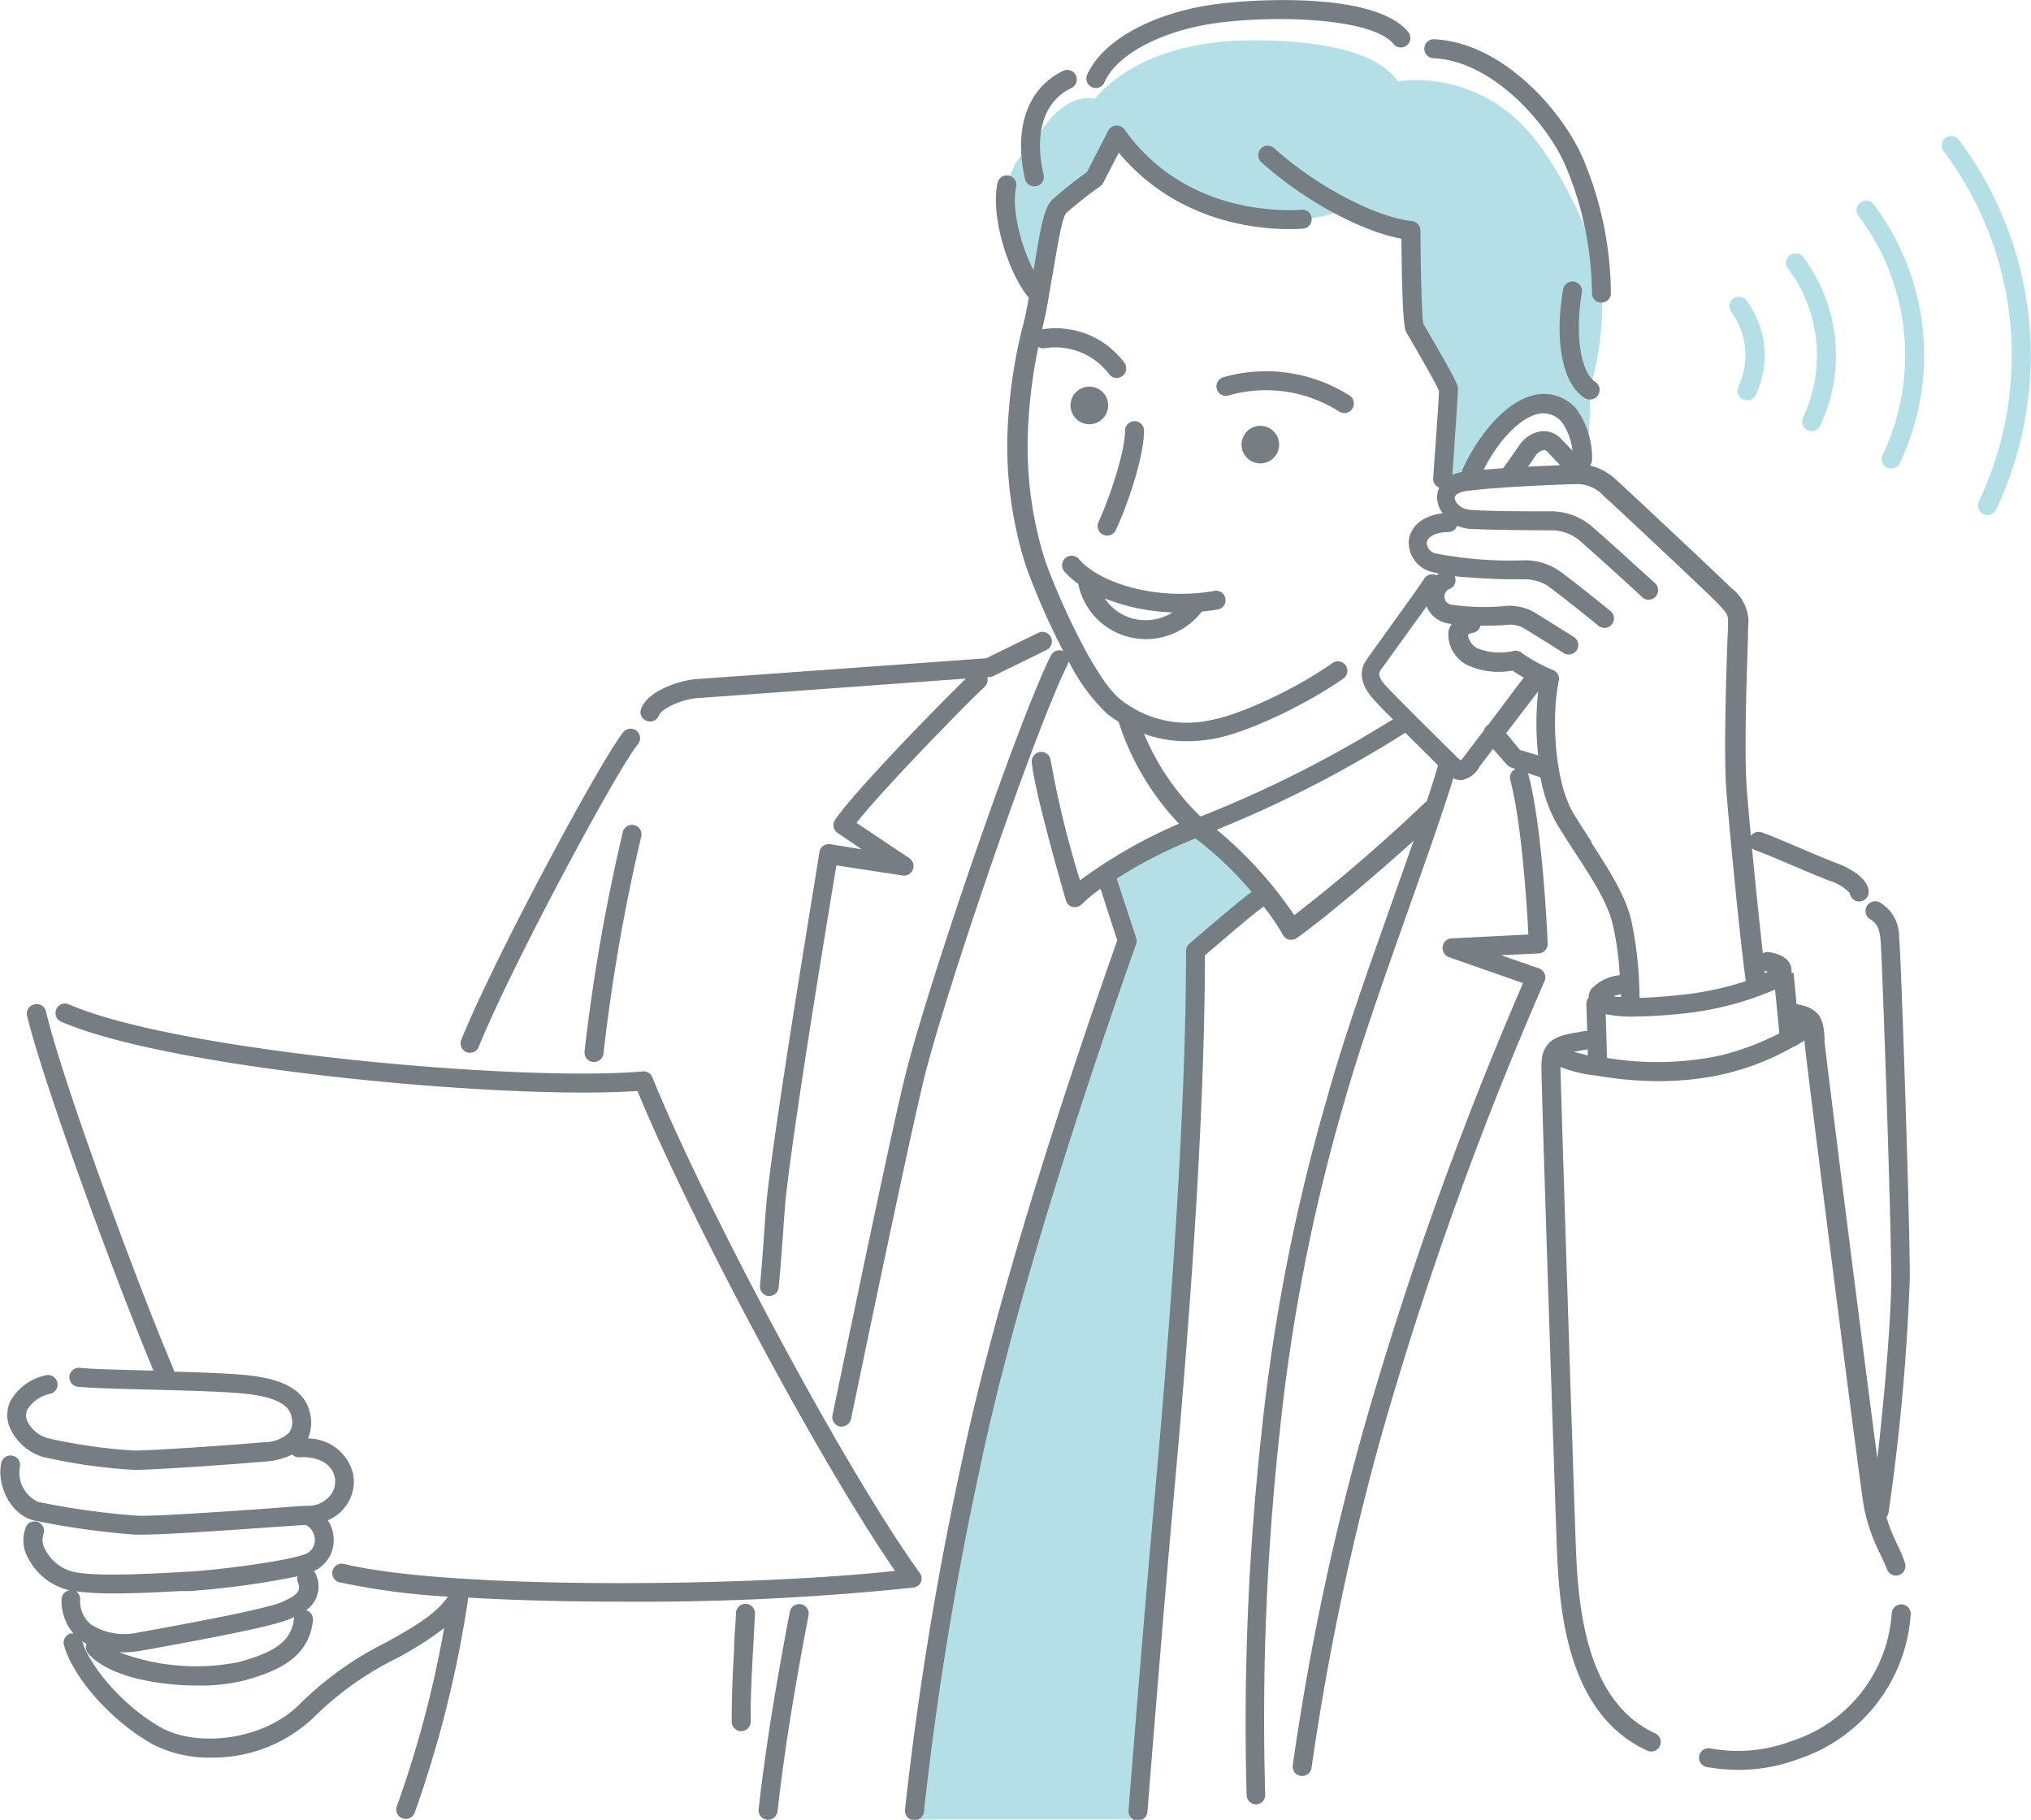
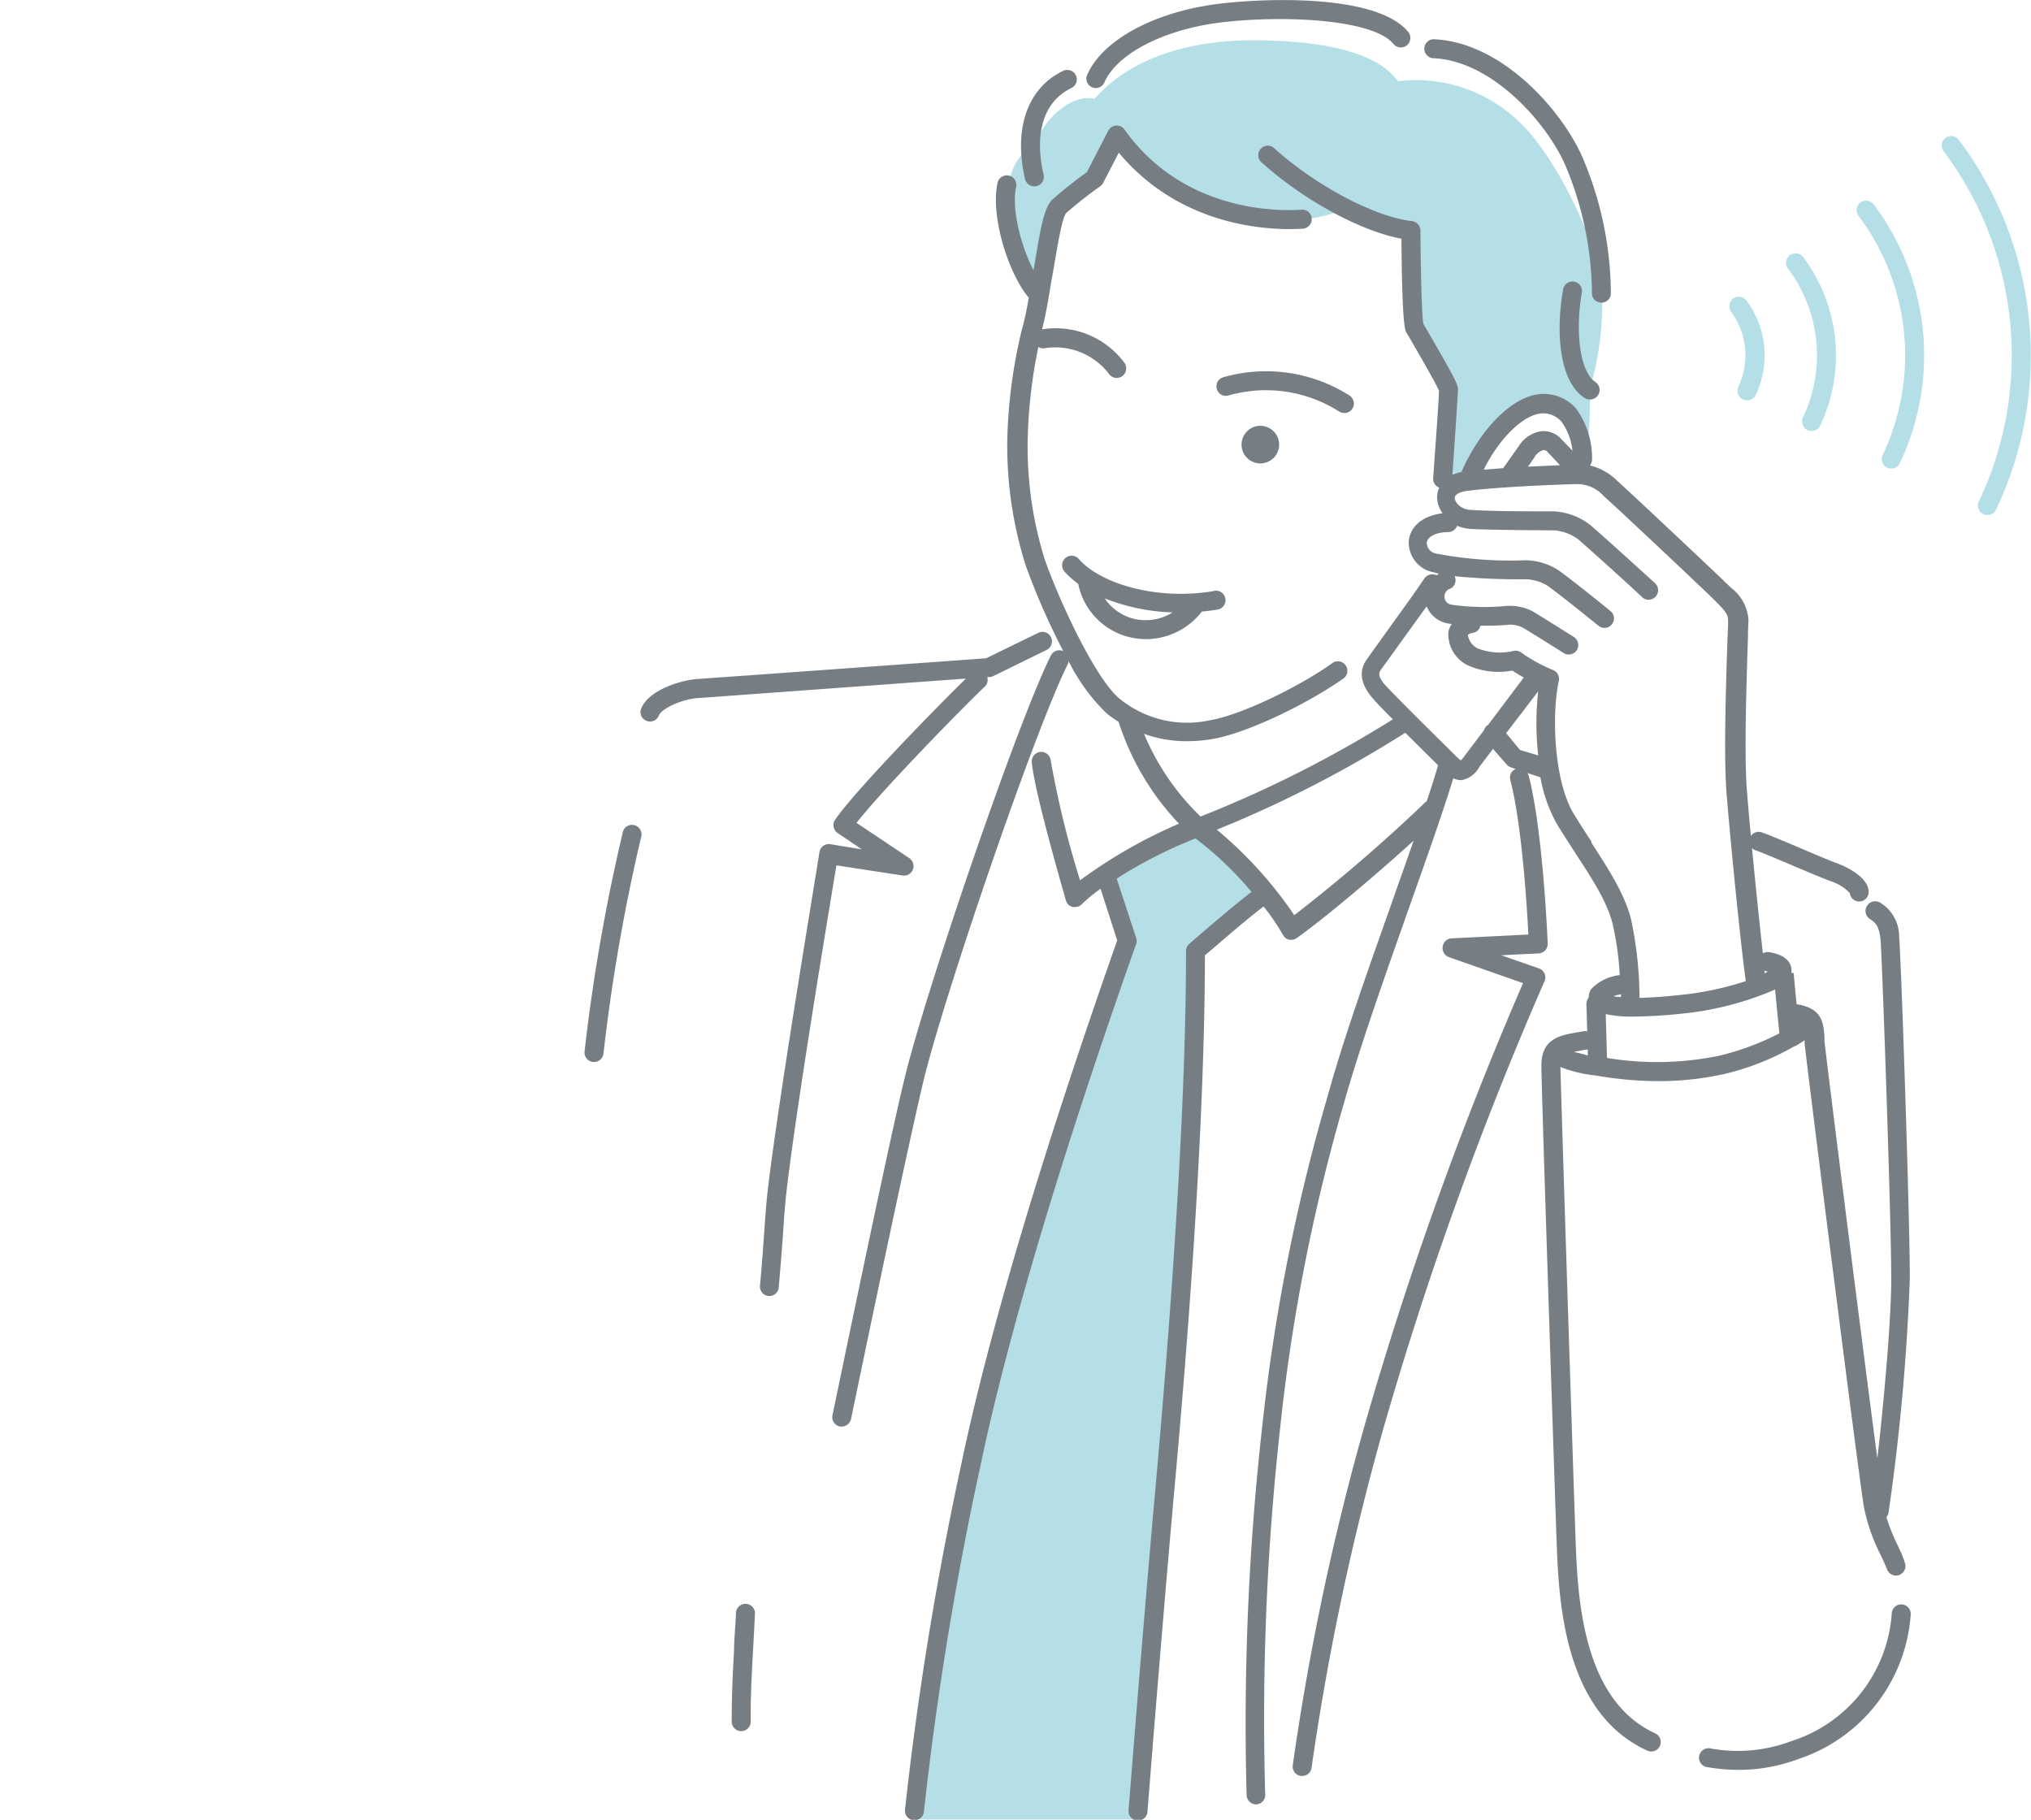
<svg xmlns="http://www.w3.org/2000/svg" viewBox="0 0 190.08 170.29">
  <defs>
    <style>.cls-1{fill:#b4dfe7;}.cls-2{fill:#767e84;}</style>
  </defs>
  <g id="レイヤー_2" data-name="レイヤー 2">
    <g id="reason">
      <path class="cls-1" d="M96.91,27.48c-1.23-1.84-3-7.62-2.58-10s1.47-3.44,2.58-3.81c.37-2,3.16-5,5.53-4.42,3.85-4.43,10.18-5.48,14.73-5.48s11.32.51,13.65,3.83a13.91,13.91,0,0,1,11.56,4c3.19,3.07,7,10.87,7.5,14.93a27.42,27.42,0,0,1-1.08,9.8,45.49,45.49,0,0,1-.25,5.77c-.74-2.45-2.42-4.47-3.93-4.42-2.42.07-5.66,3-6.89,6.76l-2.46.86.37-9c-1.35-2.22-3.57-5.91-3.57-5.91v-9a15.09,15.09,0,0,1-6.14-1.85c-3.69,1.6-8,1.11-11.07.25s-8-4.8-10.33-7.13L102.2,17,99,19.49A36.2,36.2,0,0,0,96.91,27.48Z" />
      <path class="cls-1" d="M163.49,37.46a.88.88,0,0,1-.38-.09.9.9,0,0,1-.42-1.19,6.9,6.9,0,0,0,.63-3.61A6.82,6.82,0,0,0,162,29.16a.89.89,0,0,1,1.42-1.07,8.54,8.54,0,0,1,1.69,4.31A8.7,8.7,0,0,1,164.3,37,.9.9,0,0,1,163.49,37.46Z" />
      <path class="cls-1" d="M169.55,40.33a.91.91,0,0,1-.39-.08.9.9,0,0,1-.42-1.19,13.54,13.54,0,0,0-1.4-13.93.88.88,0,0,1,.17-1.24.89.89,0,0,1,1.25.17,15.34,15.34,0,0,1,1.59,15.77A.88.88,0,0,1,169.55,40.33Z" />
      <path class="cls-1" d="M177,43.85a.84.84,0,0,1-.38-.08.89.89,0,0,1-.42-1.19,21.74,21.74,0,0,0-2.26-22.38.88.88,0,0,1,.17-1.24.89.89,0,0,1,1.25.17,23.5,23.5,0,0,1,2.44,24.22A.88.88,0,0,1,177,43.85Z" />
      <path class="cls-1" d="M186,48.2a.88.88,0,0,1-.38-.09.9.9,0,0,1-.42-1.19,31.82,31.82,0,0,0-3.3-32.77.89.89,0,0,1,.18-1.24.88.88,0,0,1,1.24.17,33.61,33.61,0,0,1,3.49,34.61A.9.9,0,0,1,186,48.2Z" />
      <path class="cls-1" d="M103.86,81.94c.54,1.7,1.49,4.1,2,6.07-9.18,23.28-19,64.06-19.83,82.25h20.33c2-19.34,6.39-71.92,5.57-81.43,1.87-1.59,3.92-3.33,6.23-5.08a27.24,27.24,0,0,0-6.17-5.9A37.81,37.81,0,0,0,103.86,81.94Z" />
      <path class="cls-2" d="M96.8,17.44a.9.9,0,0,1-.87-.69C94.84,12,96.17,8.23,99.5,6.63a.89.89,0,0,1,.77,1.61c-2.56,1.22-3.51,4.18-2.6,8.11A.89.89,0,0,1,97,17.42Z" />
      <path class="cls-2" d="M102.56,8.24a.94.94,0,0,1-.36-.08A.88.88,0,0,1,101.75,7c1.43-3.24,6.19-5.84,12.12-6.62,4-.52,14.89-1.06,17.92,2.6a.9.9,0,0,1-.12,1.26.89.89,0,0,1-1.25-.12c-2-2.42-10.76-2.7-16.32-2-5.25.68-9.56,2.92-10.73,5.57A.88.88,0,0,1,102.56,8.24Z" />
      <path class="cls-2" d="M149.83,28.32h0a.88.88,0,0,1-.84-.93,31.36,31.36,0,0,0-2.5-11.94c-1.68-3.86-6.75-9.71-12.27-10a.89.89,0,1,1,.1-1.77c6.34.35,11.89,6.69,13.8,11.08a32.76,32.76,0,0,1,2.64,12.74A.88.88,0,0,1,149.83,28.32Z" />
      <path class="cls-2" d="M148.78,37.38a.91.91,0,0,1-.5-.15c-2.46-1.64-2.64-6.45-2-10.07a.89.89,0,1,1,1.75.29c-.64,3.89-.1,7.38,1.28,8.3a.89.89,0,0,1-.49,1.63Z" />
-       <path class="cls-2" d="M103.62,50.12a.85.85,0,0,1-.38-.09.88.88,0,0,1-.43-1.18c1-2.19,2.48-6.5,2.48-8.55a.89.89,0,0,1,1.78,0c0,2.42-1.54,7-2.65,9.31A.89.89,0,0,1,103.62,50.12Z" />
      <path class="cls-2" d="M113.59,55.31c-5.49.93-10.73-.79-12.62-3a.89.89,0,1,0-1.35,1.17,8.1,8.1,0,0,0,1.29,1.16,6.45,6.45,0,0,0,4.86,5,7,7,0,0,0,1.49.17,6.64,6.64,0,0,0,5.22-2.58c.47-.05.94-.1,1.4-.18a.89.89,0,1,0-.29-1.75Zm-7.42,2.61A4.65,4.65,0,0,1,103.39,56a19,19,0,0,0,6.35,1.31A4.78,4.78,0,0,1,106.17,57.92Z" />
      <path class="cls-2" d="M174,84.36a.89.89,0,0,1-.88-.79,4.24,4.24,0,0,0-1.81-1.12c-.91-.34-2.23-.9-3.5-1.44s-2.66-1.13-3.45-1.42a.89.89,0,1,1,.6-1.67c.84.3,2.15.86,3.54,1.45s2.56,1.09,3.44,1.42c1.42.53,2.95,1.52,2.95,2.68A.89.89,0,0,1,174,84.36Zm-.87-.77h0Z" />
-       <path class="cls-2" d="M71.89,170.29h-.1a.9.9,0,0,1-.79-1c.63-5.51,1.47-10.86,2.92-18.46a.89.89,0,0,1,1.75.33c-1.44,7.56-2.28,12.87-2.9,18.33A.89.89,0,0,1,71.89,170.29Z" />
-       <path class="cls-2" d="M44,98.52a1,1,0,0,1-.34-.06.9.9,0,0,1-.49-1.16c3.25-8,13.25-26.5,15.17-28.79a.89.89,0,0,1,1.25-.12.9.9,0,0,1,.11,1.26C57.9,71.78,47.94,90.21,44.79,98A.89.89,0,0,1,44,98.52Z" />
      <path class="cls-2" d="M55.6,99.38h-.11a.9.9,0,0,1-.78-1,175.05,175.05,0,0,1,3.6-20.6.89.89,0,0,1,1.71.48,172.9,172.9,0,0,0-3.54,20.33A.89.89,0,0,1,55.6,99.38Z" />
-       <path class="cls-2" d="M86.06,147.17c-7.4-10.3-20.54-35.25-25-46.35a.89.89,0,0,0-.9-.56c-11.35,1-43.36-1.82-53.66-6.25a.89.89,0,1,0-.7,1.63c10.3,4.44,41.81,7.3,53.86,6.45C64.27,113.33,76.21,136,83.76,147c-13.37,1.48-41.62,1.79-51.65-.67a.89.89,0,0,0-.42,1.72,66,66,0,0,0,10.23,1.36c-1.2,1.73-3.34,2.92-5.8,4.29a31.09,31.09,0,0,0-7.91,5.61c-3.44,3.61-9.76,4.22-13.12,2.36-3.58-2-6.69-5.76-7.4-8.08a4.06,4.06,0,0,0,.41.25.88.88,0,0,0,.15.89c1.88,2.15,6.47,3,10.27,3a17,17,0,0,0,4.31-.47c2.93-.81,6.09-2,6.46-5.65a.89.89,0,0,0-.64-.93,2.7,2.7,0,0,0,.88-3.42.6.6,0,0,0-.16-.25l.2-.09a3.14,3.14,0,0,0,1.66-2.83,3.25,3.25,0,0,0-.55-1.82A4,4,0,0,0,32.31,141a3.83,3.83,0,0,0,.74-3.07,4.35,4.35,0,0,0-4.23-3.32,3.7,3.7,0,0,0,.23-2.2c-.49-2.81-3.56-3.46-5.84-3.71-1.57-.17-4.22-.27-6.91-.35,0,0,0-.05,0-.08-3.4-8-10.44-27-12-33.64A.9.9,0,0,0,3.17,94,.89.89,0,0,0,2.52,95c1.57,6.5,8.33,24.85,11.84,33.25h-.47c-2.72-.07-5.28-.13-6.39-.25a.89.89,0,1,0-.18,1.77c1.18.12,3.65.19,6.52.26,3.38.09,7.21.18,9.18.4,4,.43,4.19,1.75,4.28,2.25a1.71,1.71,0,0,1-.23,1.37,3.37,3.37,0,0,1-2.37.91c-3,.27-10.41.78-12.16.78a50.78,50.78,0,0,1-8-1.14,3.05,3.05,0,0,1-2-1.65,1.29,1.29,0,0,1,0-1,3.26,3.26,0,0,1,2.21-1.53.89.89,0,0,0-.51-1.71,4.93,4.93,0,0,0-3.28,2.43,3,3,0,0,0,0,2.53A4.92,4.92,0,0,0,4,136.33a51.21,51.21,0,0,0,8.57,1.22c1.9,0,9.62-.54,12.32-.79a6.64,6.64,0,0,0,2.46-.65.87.87,0,0,0,.68.26c1.38-.09,3,.37,3.31,1.92a2.07,2.07,0,0,1-.41,1.62,2.63,2.63,0,0,1-2.09,1c-.76,0-2.28.15-4.11.28-4.18.29-10.51.73-11.95.64a71.91,71.91,0,0,1-9.19-1.28,3,3,0,0,1-1.73-3.27.89.89,0,0,0-.68-1.06.88.88,0,0,0-1.06.67c-.44,2,.78,4.78,3,5.38a74.67,74.67,0,0,0,9.54,1.34h.58c2.15,0,7.56-.37,11.61-.66,1.61-.11,3-.21,3.79-.25a1.64,1.64,0,0,1,.83,1.38,1.41,1.41,0,0,1-.7,1.26c-1.29.67-8.42,1.6-11.12,1.73l-.91.05c-2.64.15-7.55.42-9.74,0A4.08,4.08,0,0,1,4.23,145a1.72,1.72,0,0,1-.17-1.41.89.89,0,0,0-1.6-.77,3.35,3.35,0,0,0,.18,3,5.83,5.83,0,0,0,3.88,3,.87.87,0,0,0-.76.86,4.72,4.72,0,0,0,1.12,3.19.88.88,0,0,0-.32,0A.9.9,0,0,0,6,154c.89,3.08,4.52,7.13,8.28,9.22a11.41,11.41,0,0,0,5.44,1.25,13.68,13.68,0,0,0,9.83-3.94A29.57,29.57,0,0,1,37,155.24a30.78,30.78,0,0,0,4.57-2.89A102.16,102.16,0,0,1,37.15,169a.88.88,0,0,0,.51,1.15.87.87,0,0,0,.32.06.89.89,0,0,0,.83-.57,107.11,107.11,0,0,0,5-20h0a.27.27,0,0,0,0-.09s0,0,0-.05c4.42.26,9.38.38,14.4.38a244.46,244.46,0,0,0,27.29-1.32.89.89,0,0,0,.7-.53A.88.88,0,0,0,86.06,147.17Zm-58.54,4.24c-.23,2.32-2.07,3.26-5.16,4.12a20.37,20.37,0,0,1-11.19-.91l.37,0a9.9,9.9,0,0,0,1.77-.17l.85-.15c5.81-1.06,11.39-2.12,12.94-2.79l.44-.2S27.52,151.38,27.52,151.41ZM7.1,148.91a27.55,27.55,0,0,0,3.64.2c2.12,0,4.42-.13,6.08-.22l.9,0a77.74,77.74,0,0,0,10.11-1.38,1,1,0,0,0,0,.42c.29.75.36,1.21-1.48,2-1.57.68-9.55,2.13-12.55,2.68l-.85.15A5.77,5.77,0,0,1,8.5,152a2.82,2.82,0,0,1-1-2.3A.86.86,0,0,0,7.1,148.91Z" />
      <path class="cls-2" d="M162.68,165.62a17.77,17.77,0,0,1-2.87-.25.89.89,0,1,1,.3-1.75,14.17,14.17,0,0,0,7.54-.69,13.52,13.52,0,0,0,9.4-12,.89.89,0,0,1,1.77.19,15.38,15.38,0,0,1-10.55,13.5A15.88,15.88,0,0,1,162.68,165.62Z" />
      <path class="cls-2" d="M125.82,38.65a1,1,0,0,1-.46-.12A12.75,12.75,0,0,0,115,37a.87.87,0,0,1-1.11-.57.89.89,0,0,1,.57-1.12A14.56,14.56,0,0,1,126.28,37a.89.89,0,0,1,.3,1.22A.87.87,0,0,1,125.82,38.65Z" />
-       <path class="cls-2" d="M103.71,37.94A1.76,1.76,0,1,1,102,36.18,1.75,1.75,0,0,1,103.71,37.94Z" />
      <circle class="cls-2" cx="117.97" cy="41.61" r="1.76" transform="translate(58.71 151.78) rotate(-81.16)" />
      <path class="cls-2" d="M69.37,162a.9.9,0,0,1-.89-.88c0-2.37.08-4.27.22-6.67,0-1,.12-2.14.18-3.44a.89.89,0,1,1,1.77.09c-.06,1.3-.12,2.43-.18,3.45-.13,2.37-.23,4.24-.21,6.55a.9.9,0,0,1-.88.9Z" />
      <path class="cls-2" d="M84.43,81.92a.88.88,0,0,0,1-.54.89.89,0,0,0-.32-1.07L80.16,77c2.66-3.38,10.56-11.41,12-12.74a.9.9,0,0,0,.24-.9l.23,0a.9.9,0,0,0,.32-.09l5-2.45a.89.89,0,1,0-.78-1.6l-4.88,2.38L65,63.56c-1.59.19-4.35,1.1-5,2.76a.88.88,0,0,0,.52,1.14.91.91,0,0,0,.32.06.89.89,0,0,0,.83-.58c.21-.56,1.87-1.42,3.46-1.6L90.4,63.5C87.91,65.92,80,74,78.16,76.71a.84.84,0,0,0-.14.67.89.89,0,0,0,.37.57l2.27,1.53L77.72,79a.89.89,0,0,0-.67.15.92.92,0,0,0-.36.58c0,.21-3.59,21.55-4.76,31-.19,1.52-.27,2.63-.38,4.17-.09,1.31-.2,2.94-.42,5.38a.89.89,0,0,0,.8,1H72a.88.88,0,0,0,.88-.81c.22-2.46.34-4.1.43-5.42.1-1.51.18-2.6.36-4.07,1-8.3,3.93-25.9,4.61-30Z" />
      <path class="cls-2" d="M177.63,144.67a18.61,18.61,0,0,1-1.08-2.69,1,1,0,0,0,.19-.39,203.38,203.38,0,0,0,2-22c0-5.5-.81-29.89-1-31.88A3.7,3.7,0,0,0,176,84.49.89.89,0,0,0,175,86c.46.3.85.55,1,1.93.16,2,1,26.25,1,31.73,0,3.84-.69,11.53-1.3,16.82-1.42-10.69-4.79-37.46-4.95-39.07l0-.44c-.11-1.29-.22-2.63-2.61-3-.14-1.51-.28-2.93-.28-2.93l-.21,0a1.38,1.38,0,0,0,0-.45c-.09-.54-.52-1.23-2.07-1.49a.9.9,0,0,0-.59.11c-.49-4.24-1.21-11.56-1.5-15.26-.28-3.55,0-11.09.1-14.32,0-.85.05-1.44.05-1.63A4.1,4.1,0,0,0,162,55c-.92-.93-9.52-9-10.46-9.84l-.17-.15a5.4,5.4,0,0,0-2.56-1.45,1,1,0,0,0,.19-.52,7.86,7.86,0,0,0-1.49-4.8,4,4,0,0,0-3.7-1.32c-2.87.5-5.59,3.95-7,7.16,0,0,0,.06,0,.09a3.5,3.5,0,0,0-.88.27c.14-2,.52-7.62.52-8s0-.58-3.07-5.85l-.17-.29c-.15-.75-.25-5-.27-8.73a.9.9,0,0,0-.8-.88c-3.45-.38-9-3.31-12.9-6.83a.89.89,0,0,0-1.25.06.9.9,0,0,0,.06,1.26c3.94,3.55,9.29,6.45,13.11,7.16.06,8.07.34,8.56.46,8.77l.22.37c2.11,3.62,2.69,4.74,2.83,5.08,0,.83-.34,5.24-.54,8.19a.87.87,0,0,0,.57.88,2.09,2.09,0,0,0-.2,1,2.64,2.64,0,0,0,.51,1.4c-2.68.35-3.1,2-3.16,2.53a2.84,2.84,0,0,0,2.08,2.94l.74.18-.22.16a.89.89,0,0,0-1.12.26l-1,1.45c-2.38,3.32-4.27,5.94-4.45,6.21-.68,1-.56,2.09.35,3.29.25.33,1,1.16,2.13,2.26a110.09,110.09,0,0,1-18,9.1,23.1,23.1,0,0,1-5.29-7.74,11.63,11.63,0,0,0,4,.69,14.5,14.5,0,0,0,2.5-.22c3-.53,8.51-3.08,12.22-5.69a.89.89,0,0,0-1-1.46c-3.46,2.45-8.73,4.92-11.5,5.4a10,10,0,0,1-8.5-2c-2.19-1.78-5.51-8.81-7-13a35.31,35.31,0,0,1-1.61-11.13,47,47,0,0,1,1-8.79.85.85,0,0,0,.63.11,6.32,6.32,0,0,1,6,2.44.88.88,0,0,0,.7.35.9.9,0,0,0,.71-1.44,8,8,0,0,0-7.69-3.11c.36-1.46.56-2.66.75-3.81.06-.38.13-.77.2-1.15l.22-1.27c.32-1.89.73-4.25,1.08-4.65a38.7,38.7,0,0,1,3.19-2.51,1,1,0,0,0,.27-.31l1.47-2.83c6,7.2,14.6,7.28,17.21,7.11a.89.89,0,0,0,.84-.94.87.87,0,0,0-1-.83c-2.51.15-11.12.07-16.52-7.51a.89.89,0,0,0-.79-.37.91.91,0,0,0-.73.48l-2,3.88a38.53,38.53,0,0,0-3.29,2.62c-.67.73-1,2.32-1.53,5.56l-.17,1c-1.19-2.27-2.08-5.74-1.63-7.8a.89.89,0,0,0-1.74-.38c-.68,3.13,1,8.42,2.88,10.7,0,0,0,0,.05,0-.16.94-.36,2-.68,3.14a48.27,48.27,0,0,0-1.34,10.27A37.08,37.08,0,0,0,96,52.93a66.4,66.4,0,0,0,3.51,8,.89.89,0,0,0-1.16.41c-3.15,6.3-11.76,31.57-13.65,39.41-1,4-3.55,16.09-6.79,31.69a.89.89,0,0,0,.69,1.05.55.55,0,0,0,.18,0,.9.9,0,0,0,.87-.71c3.23-15.58,5.83-27.7,6.78-31.64,1.87-7.77,10.4-32.8,13.51-39a.9.9,0,0,0,.07-.27,17.92,17.92,0,0,0,3.52,4.85,10.25,10.25,0,0,0,1.16.83,24.86,24.86,0,0,0,5.65,9.53,46.22,46.22,0,0,0-9.26,5.3,90.23,90.23,0,0,1-2.75-11.26.89.89,0,0,0-1.77.15c.17,2.13,1.83,8.22,3.2,13a.88.88,0,0,0,.64.61.76.76,0,0,0,.21,0,.87.87,0,0,0,.64-.27A14.22,14.22,0,0,1,103,83.17L104.56,88c-7,19.87-12.08,36.89-14.64,49.24a312.18,312.18,0,0,0-5.22,32.1.9.9,0,0,0,.81,1h.08a.89.89,0,0,0,.88-.81,311.56,311.56,0,0,1,5.19-31.9c2.55-12.33,7.63-29.38,14.67-49.29a.89.89,0,0,0,0-.58l-1.82-5.54a42.14,42.14,0,0,1,7.38-3.76,32.33,32.33,0,0,1,5.24,5c-2,1.53-5.67,4.72-5.83,4.87a.89.89,0,0,0-.3.67c0,12.48-1,29.35-2.85,50.13-.76,8.39-1.82,21.26-2.53,30.29a.89.89,0,0,0,.82.95h.07a.89.89,0,0,0,.88-.82c.71-9,1.77-21.89,2.53-30.27,1.87-20.61,2.83-37.39,2.85-49.89,1-.82,3.86-3.35,5.49-4.56a20.55,20.55,0,0,1,1.82,2.67.9.9,0,0,0,.58.44.68.68,0,0,0,.2,0,.81.81,0,0,0,.52-.17c2.8-2,7.69-6.16,10.92-9.1-.66,1.9-1.38,3.9-2.11,6-2.21,6.23-4.5,12.67-6,18.12a177.89,177.89,0,0,0-6.07,30.79A249,249,0,0,0,116.67,168a.89.89,0,0,0,.89.85h0a.88.88,0,0,0,.85-.92,246.94,246.94,0,0,1,1.4-34.32,174.62,174.62,0,0,1,6-30.49c1.53-5.38,3.81-11.8,6-18,1.62-4.57,3.16-8.89,4.2-12.29a1.67,1.67,0,0,0,.69.17h.12a2.43,2.43,0,0,0,1.65-1.26l1.26-1.66L141,71.53a1,1,0,0,0,.36.26l.49.17a.87.87,0,0,0-.51,1c1.08,4.14,1.55,11.61,1.7,14.49l-7.18.36a.89.89,0,0,0-.84.76.9.9,0,0,0,.59,1L142.54,92a340.44,340.44,0,0,0-14.77,41.19,239.76,239.76,0,0,0-6.78,32,.88.88,0,0,0,.77,1h.11a.88.88,0,0,0,.88-.78,244.32,244.32,0,0,1,6.72-31.73,337.29,337.29,0,0,1,15.08-41.86.89.89,0,0,0-.52-1.2l-3.53-1.23,3.5-.17a.9.9,0,0,0,.85-.93c-.08-1.78-.53-10.88-1.79-15.75a1.86,1.86,0,0,0-.1-.2l1.21.4a13.74,13.74,0,0,0,1.54,4.37c.56.92,1.15,1.83,1.72,2.71,1.54,2.36,3,4.59,3.5,6.66a27.84,27.84,0,0,1,.66,4.77,4.28,4.28,0,0,0-2.69,1.33,1.46,1.46,0,0,0-.22.78.92.92,0,0,0-.21.59l.08,2.56a.9.9,0,0,0-.4,0l-.45.08c-1.71.29-3.48.58-3.44,3.21,0,2.27,1.21,38.39,1.41,44.11s.59,16.31,8.5,19.91a.8.8,0,0,0,.37.08.88.88,0,0,0,.81-.52.9.9,0,0,0-.44-1.18c-6.91-3.14-7.27-13-7.46-18.35-.2-5.64-1.34-40.74-1.41-44a12.77,12.77,0,0,0,3.35.8h0a34.34,34.34,0,0,0,5.8.52,28.07,28.07,0,0,0,6.15-.66,24.3,24.3,0,0,0,6.59-2.6l.06,0c.33-.19.63-.37.9-.56l0,.25c.19,2,5.13,41.07,5.56,43.46a17.19,17.19,0,0,0,1.54,4.41c.23.49.45.95.62,1.4a.91.91,0,0,0,.83.57.87.87,0,0,0,.32-.06.89.89,0,0,0,.51-1.15C178.11,145.68,177.88,145.19,177.63,144.67ZM147.29,98.43l.7-.13.47-.08.14,0v.55C148.15,98.63,147.67,98.53,147.29,98.43Zm17.91-7.56a1.67,1.67,0,0,1,.3.07l-.08,0-.28.14,0-.28A.24.24,0,0,0,165.2,90.87ZM144.06,38.71a2.27,2.27,0,0,1,2.11.79,5.84,5.84,0,0,1,1,2.68l-1.07-1.11a2.22,2.22,0,0,0-1.83-.72,3,3,0,0,0-2.13,1.4c-.06.08-.31.45-1.46,2.06l-1.82.14C140.25,41.15,142.37,39,144.06,38.71ZM146,43.53l-3,.14c.31-.44.57-.81.65-.94a1.32,1.32,0,0,1,.81-.61.44.44,0,0,1,.38.18ZM133.52,75a.78.78,0,0,0-.15.1,154.81,154.81,0,0,1-12.24,10.54,38.3,38.3,0,0,0-7.25-8,109.84,109.84,0,0,0,17.64-9.07l2.72,2.7.35.35C134.28,72.67,133.92,73.81,133.52,75Zm5.74-7.15s-.07,0-.1.05a.9.9,0,0,0-.27.43l-1.78,2.35c-.19.26-.31.4-.38.48a2.9,2.9,0,0,1-.52-.46l-.72-.71c-1.49-1.47-5.46-5.39-6-6.06s-.42-1-.3-1.19l4.33-6a2.63,2.63,0,0,0,1.93,1.59l.42.07a2,2,0,0,0-.32.73,3.26,3.26,0,0,0,1.7,3.07,7,7,0,0,0,4.3.55,11.42,11.42,0,0,0,1.06.65Zm3,2.33-1.3-1.57,3-3.92a27,27,0,0,0,0,6Zm6.71,8.62c-.56-.86-1.15-1.76-1.69-2.65-1.87-3.11-2.07-9.35-1.39-12.44a.89.89,0,0,0-.52-1,15.11,15.11,0,0,1-2.92-1.59.89.89,0,0,0-.78-.21,5.71,5.71,0,0,1-3.42-.25,1.71,1.71,0,0,1-.87-1.23c0-.06.18-.16.47-.21a.86.86,0,0,0,.7-.67c.92,0,1.83,0,2.61-.09a2.73,2.73,0,0,1,1.35.27c1,.59,3.8,2.36,3.83,2.38a.86.86,0,0,0,.48.14.91.91,0,0,0,.75-.41.9.9,0,0,0-.27-1.23c-.12-.07-2.86-1.81-3.89-2.42A4.68,4.68,0,0,0,141,56.7a21.55,21.55,0,0,1-5.12-.11.77.77,0,0,1-.16-1.5.88.88,0,0,0,.42-1.17,62.57,62.57,0,0,0,6.59.29h.1a4.09,4.09,0,0,1,2,.6c1.21.86,4.74,3.72,4.77,3.75a.94.94,0,0,0,.56.2.87.87,0,0,0,.69-.33.88.88,0,0,0-.13-1.25c-.14-.12-3.6-2.93-4.87-3.82a5.77,5.77,0,0,0-3.05-.93h-.09a36.81,36.81,0,0,1-8.36-.64,1.05,1.05,0,0,1-.82-1c.06-.56.85-1,2.05-1a.89.89,0,0,0,.79-.59,3.88,3.88,0,0,0,1.33.3c1.79.09,5.62.12,7.74.13a4.28,4.28,0,0,1,2.25.83c1.49,1.28,6,5.39,6,5.43a.89.89,0,0,0,1.2-1.32c-.19-.17-4.57-4.17-6.08-5.46a6.1,6.1,0,0,0-3.4-1.26c-2.11,0-5.9,0-7.66-.13-1,0-1.59-.69-1.6-1.12s.81-.62,1.06-.65c2.62-.34,7.21-.56,10.33-.65a3.31,3.31,0,0,1,2.56,1.13l.17.15c.88.77,9.5,8.87,10.36,9.75s1.1,1.19,1.1,1.73c0,.19,0,.75-.05,1.57-.11,3.25-.38,10.87-.1,14.52.34,4.23,1.32,14.24,1.81,17.66A29.59,29.59,0,0,1,158.19,93c-2.09.25-3.62.35-4.75.38v0a36,36,0,0,0-.78-7.31C152.07,83.68,150.54,81.33,148.92,78.83Zm2.74,14.22v.27c-.28,0-.51,0-.69-.08A4.5,4.5,0,0,1,151.66,93.05ZM161,98.77A28.66,28.66,0,0,1,150.4,99l-.12-4.1a11.7,11.7,0,0,0,2.6.23,48.72,48.72,0,0,0,5.52-.39,29.17,29.17,0,0,0,7.73-2.14c.12,1.24.29,3,.4,4.1A25.14,25.14,0,0,1,161,98.77Z" />
    </g>
  </g>
</svg>